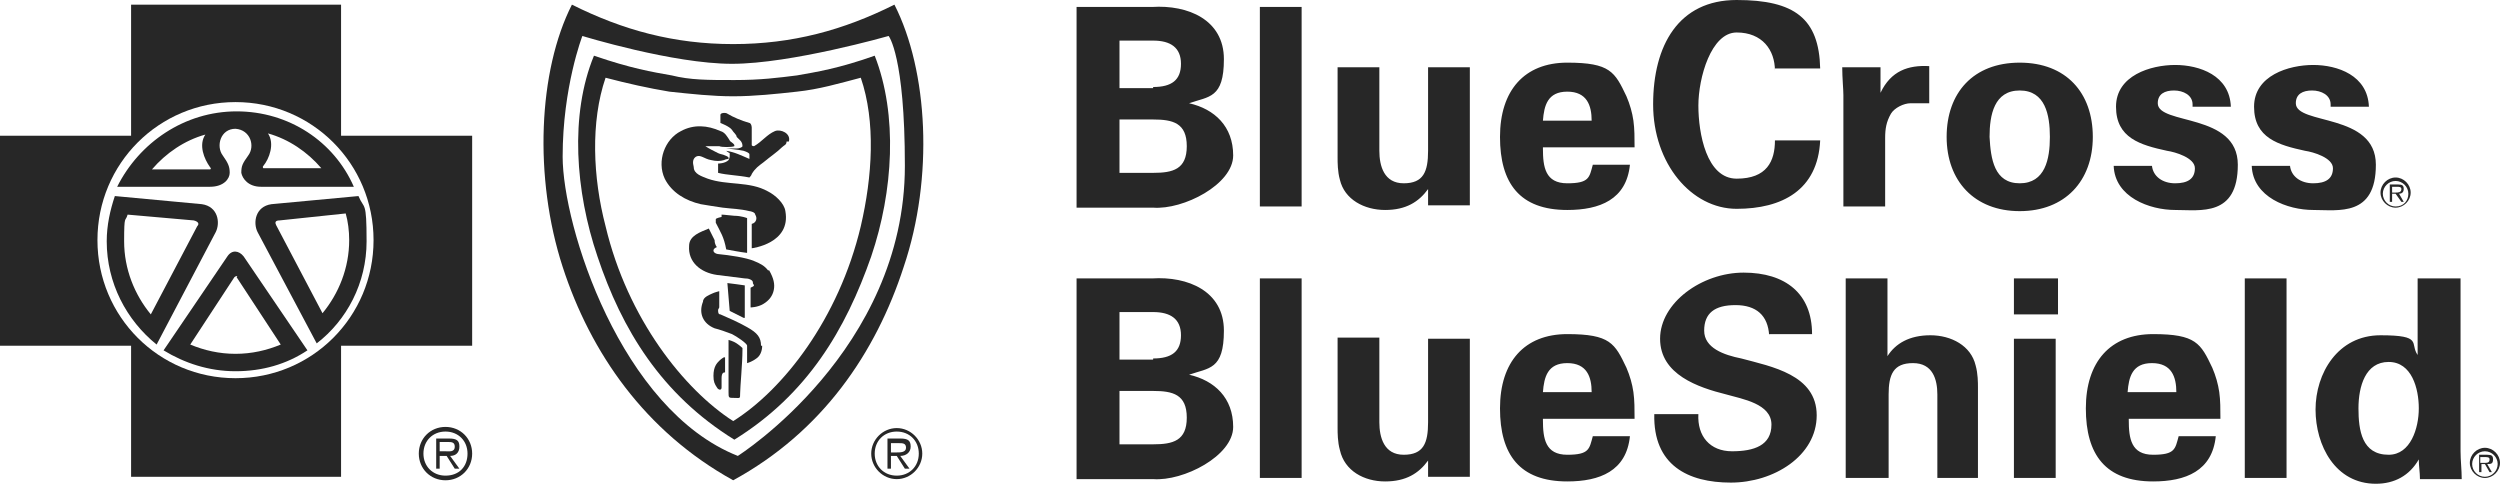
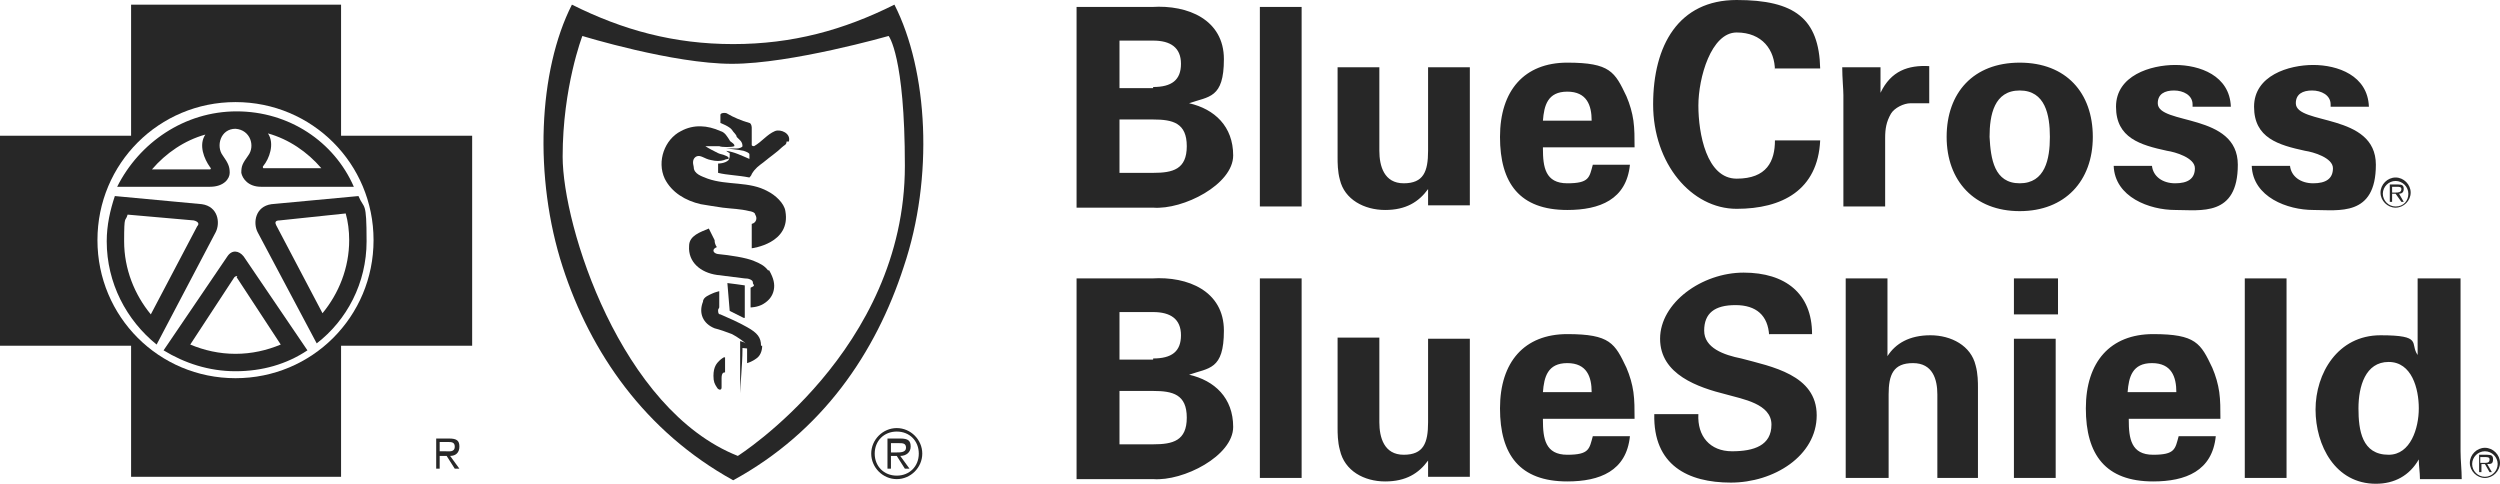
<svg xmlns="http://www.w3.org/2000/svg" id="uuid-94c33221-48e1-4050-b7e0-ef0196a7dfac" version="1.1" viewBox="0 0 215.5 41.7">
  <defs>
    <style>
      .st0 {
        fill: #272727;
      }
    </style>
  </defs>
  <path class="st0" d="M17.4,17.6l-7.5-.7c-.4,1.2-.7,2.5-.7,3.9,0,3.6,1.7,6.8,4.3,8.9l5.1-9.7c.4-.8.2-2.2-1.2-2.4ZM17,19.5l-4,7.6c-1.4-1.7-2.3-3.9-2.3-6.3s.1-1.6.3-2.3l5.7.5c.4.1.5.3.3.5Z" />
  <path class="st0" d="M21,22.1c-.4-.5-1-.6-1.4,0l-5.5,8.1c1.8,1.1,3.9,1.8,6.2,1.8s4.4-.6,6.2-1.8l-5.5-8.1ZM16.4,29.7l3.8-5.8c0,0,.1-.1.2-.1q.1,0,0,.1l3.8,5.8c-1.2.5-2.5.8-3.9.8s-2.7-.3-3.9-.8Z" />
  <path class="st0" d="M20.4,9.6c-4.5,0-8.4,2.7-10.3,6.5h8c1.2,0,1.7-.7,1.7-1.2s-.1-.8-.6-1.5c-.6-.8-.2-2.3,1.1-2.3,1.3.1,1.7,1.5,1.1,2.3-.5.7-.6.9-.6,1.5.1.5.6,1.2,1.7,1.2h8c-1.7-3.9-5.6-6.5-10.1-6.5ZM18.1,14.6h-5c1.2-1.4,2.8-2.5,4.6-3-.6.9-.1,2.1.4,2.8.1.1.1.2,0,.2ZM22.7,14.5s-.1-.1,0-.2c.5-.6,1-1.9.4-2.8,1.8.5,3.4,1.6,4.6,3h-5Z" />
  <path class="st0" d="M30.9,16.9l-7.5.7c-1.4.2-1.6,1.6-1.2,2.4l5.1,9.6c2.6-2,4.3-5.2,4.3-8.8s-.2-2.7-.7-3.9ZM27.8,27l-4-7.6c-.1-.2-.1-.4.3-.4l5.7-.6c.2.7.3,1.5.3,2.3,0,2.4-.9,4.6-2.3,6.3Z" />
  <path class="st0" d="M62.5,30.8v1.3c-.1,0-.3,0-.3.5,0,.4,0,.6,0,.8,0,.3-.3.2-.4,0-.2-.3-.3-.5-.3-1,0-.8.3-1.1.5-1.3.2-.2.4-.3.4-.3Z" />
-   <path class="st0" d="M64,30c0,.1,0,.1,0,.2,0,1.1-.2,3.2-.2,3.7s0,.4-.5.4-.5,0-.5-.5c0-1.6,0-4.5,0-4.5,0,0,.4.1.7.3,0,0,.3.2.5.4Z" />
+   <path class="st0" d="M64,30c0,.1,0,.1,0,.2,0,1.1-.2,3.2-.2,3.7c0-1.6,0-4.5,0-4.5,0,0,.4.1.7.3,0,0,.3.2.5.4Z" />
  <path class="st0" d="M64.1,27.4l-1.2-.6-.2-2.4c.7.1.9.1,1.5.2v2.8Z" />
-   <path class="st0" d="M61.7,18.9c0-.1.5-.2.5-.2v-.2c0,0,.2,0,1.1.1.6,0,1.1.2,1.1.2v3c-.8-.1-1.2-.2-1.8-.3-.2-1.1-.5-1.5-.9-2.3,0-.2,0-.3,0-.3Z" />
  <path class="st0" d="M65.7,29.8c0,.5-.2.9-.5,1.1-.4.3-.8.4-.8.4v-1.2s0-.1,0-.3c0-.2-.9-.8-1.3-1-.5-.2-1.1-.4-1.5-.5-1-.4-1.4-1.3-1-2.3,0-.4.6-.6.8-.7s.6-.2.6-.2v1.4c0,0,0,0-.1.2,0,.2,0,.4.2.4.7.3,1.6.7,2.3,1.1.9.5,1.2.9,1.2,1.6Z" />
  <path class="st0" d="M66.3,23.3c.4.7.5,1.2.4,1.7s-.4.9-.9,1.2c-.5.3-1.1.3-1.1.3v-1.7s0,0,.2-.1,0-.2,0-.3,0-.2-.2-.3c-.2-.1-.4-.1-.5-.1l-2.4-.3c-1.4-.2-2.5-1.1-2.4-2.5,0-.9,1-1.2,1.7-1.5l.5,1c0,.4.2.6.2.6,0,0-.3.1-.3.3s.3.3.4.3c1,.1,2.4.3,3.1.6.5.2.9.4,1.2.8Z" />
  <path class="st0" d="M62.8,13.7s0,0,0,0c0,0-.2,0-.4.1-.3.1-.7.1-1.1,0-.6-.1-.9-.5-1.3-.3-.3.2-.3.5-.2.9,0,.6.7.8,1.2,1,1.7.6,3.6.2,5.2,1.1.6.3,1.4,1,1.5,1.7.5,2.8-2.9,3.2-2.9,3.2,0,0,0-1.4,0-2.1.4-.1.5-.5.3-.8,0-.2-.4-.3-.5-.3-.8-.2-1.5-.2-2.3-.3-.7-.1-1.3-.2-1.9-.3-1.3-.3-2.5-1-3.1-2.2-.7-1.5,0-3.4,1.4-4.1,1.1-.6,2.3-.5,3.4,0,.4.1.6.5.8.8,0,.1.3.2.4.4,0,.1,0,.1,0,.1-.2.1-1.1.1-1.3,0h-1.2c.3.2.7.4,1.1.6.2.1.4.1.6.2,0,0,.3.1.3.2Z" />
  <path class="st0" d="M67.8,12.2c0,.3-.2.3-.4.5-.4.4-1,.8-1.6,1.3-.4.3-.7.5-1,1,0,.1-.2.3-.2.3-1-.2-1.9-.2-2.7-.4v-.8s.6,0,.9-.3c0,0,.1-.2.1-.3,0,0,0-.2,0-.3,0,0-.2-.1-.3-.2.7.1,1.3.4,2,.7,0-.1,0-.4,0-.4,0-.1-.2-.2-.5-.3-.4-.1-1.5-.2-1.5-.2h.9c.2,0,.5-.1.5-.2,0-.1,0-.3-.2-.5l-.3-.3c0-.2-.3-.4-.4-.6-.2-.3-1-.6-1-.6,0,0,0-.5,0-.7,0-.2.5-.2.6-.1.5.3,1.2.6,1.9.8.1,0,.2.2.2.4,0,.5,0,1.2,0,1.5,0,.1.2.1.2.1.7-.4,1.1-1,1.8-1.3.5-.2,1.4.2,1.2.9Z" />
-   <path class="st0" d="M75.4,4.8c-3.1,1.1-5,1.4-6.7,1.7-1.6.2-3.1.4-5.4.4s-3.8,0-5.4-.4c-1.7-.3-3.5-.6-6.7-1.7-2.1,5.1-1.6,11.7.3,17.3,2.1,6.3,5.5,11.9,11.8,15.8,6.3-3.9,9.6-9.5,11.8-15.8,1.9-5.6,2.3-12.2.3-17.3ZM74.2,19.5c-1.9,8-6.7,14.1-11,16.8-4.2-2.7-9.1-8.8-11-16.8-1.1-4.2-1.3-9,0-12.8,1.9.5,3.7.9,5.5,1.2,1.9.2,3.7.4,5.5.4s3.7-.2,5.5-.4c1.9-.2,3.6-.7,5.5-1.2,1.3,3.8,1,8.5,0,12.8Z" />
  <path class="st0" d="M92.8,17.8V.6h6.5c3.1-.2,6.2,1.1,6.2,4.5s-1.3,3.2-3,3.8c2.2.5,3.8,2,3.8,4.5s-4.3,4.7-6.9,4.5h-6.6ZM99.4,7.5c1.6,0,2.4-.6,2.4-2s-.9-2-2.4-2h-2.9v4.1h2.9ZM99.4,14.9c1.7,0,2.9-.3,2.9-2.3s-1.2-2.3-2.9-2.3h-2.9v4.6h2.9ZM112.2.6v17.2h-3.6V.6h3.6ZM123.1,16.3c-.8,1.1-1.9,1.8-3.7,1.8s-3.5-.9-3.9-2.6c-.2-.7-.2-1.5-.2-1.9v-7.8h3.6v7.2c0,1.3.4,2.8,2.1,2.8s2.1-1,2.1-2.8v-7.2h3.6v9.8c0,.7,0,1.4,0,2.1h-3.6v-1.4ZM133,12.8c0,1.6.2,3,2.1,3s1.9-.5,2.2-1.6h3.2c-.3,3-2.6,3.9-5.4,3.9-4.1,0-5.8-2.3-5.8-6.3s2.1-6.4,5.8-6.4,4.1.8,5.1,2.9c.3.7.5,1.4.6,2.1s.1,1.5.1,2.3h-7.9q0,.1,0,.1ZM137.2,10.4c0-1.3-.4-2.5-2.1-2.5s-2,1.2-2.1,2.5h4.2ZM153,6.1c0-1.8-1.1-3.3-3.3-3.3s-3.3,3.9-3.3,6.3.7,6.3,3.3,6.3,3.3-1.5,3.3-3.3h3.9c-.2,4.3-3.3,5.9-7.2,5.9s-7.2-3.9-7.2-9,2.2-9,7.2-9,7.1,1.6,7.2,5.9h-3.9v.2ZM162.1,5.8v2.2c.9-1.9,2.4-2.4,4.2-2.3v3.2h-1.6c-.6,0-1.4.4-1.7.9-.4.7-.5,1.3-.5,2.1v5.9h-3.6v-9.6c0-.5-.1-1.5-.1-2.4,0,0,3.3,0,3.3,0ZM174.1,18.2c-3.9,0-6.3-2.6-6.3-6.4s2.3-6.4,6.3-6.4,6.3,2.6,6.3,6.4-2.4,6.4-6.3,6.4ZM174.1,15.8c2.2,0,2.6-2.1,2.6-4s-.4-4-2.6-4-2.6,2.1-2.6,4c.1,1.9.4,4,2.6,4ZM189,9c0-.8-.8-1.2-1.6-1.2s-1.4.3-1.4,1.1c0,1.9,6.9.8,6.9,5.3s-3.2,3.9-5.4,3.9-5.2-1.1-5.3-3.8h3.3c.1.9.9,1.5,2,1.5s1.7-.4,1.7-1.3-1.7-1.4-2.4-1.5c-2.3-.5-4.4-1.1-4.4-3.8s3-3.6,5.1-3.6,4.7.9,4.8,3.6h-3.3v-.2h0ZM200.9,9c0-.8-.8-1.2-1.6-1.2s-1.4.3-1.4,1.1c0,1.9,6.9.8,6.9,5.3s-3.2,3.9-5.4,3.9-5.2-1.1-5.3-3.8h3.3c.1.9.9,1.5,2,1.5s1.7-.4,1.7-1.3-1.7-1.4-2.4-1.5c-2.3-.5-4.4-1.1-4.4-3.8s3-3.6,5.1-3.6,4.7.9,4.8,3.6h-3.3v-.2h0ZM92.8,41.2v-17.2h6.5c3.1-.2,6.2,1.1,6.2,4.5s-1.3,3.2-3,3.8c2.2.5,3.8,2,3.8,4.5s-4.3,4.7-6.9,4.5h-6.6ZM99.4,30.9c1.6,0,2.4-.6,2.4-2s-.9-2-2.4-2h-2.9v4.1h2.9ZM99.4,38.3c1.7,0,2.9-.3,2.9-2.3s-1.2-2.3-2.9-2.3h-2.9v4.6h2.9ZM112.2,24v17.2h-3.6v-17.2h3.6ZM123.1,39.7c-.8,1.1-1.9,1.8-3.7,1.8s-3.5-.9-3.9-2.7c-.2-.7-.2-1.5-.2-1.9v-7.8h3.6v7.3c0,1.3.4,2.8,2.1,2.8s2.1-1,2.1-2.8v-7.2h3.6v9.8c0,.7,0,1.4,0,2.1h-3.6s0-1.4,0-1.4ZM133,36.2c0,1.6.2,3,2.1,3s1.9-.5,2.2-1.6h3.2c-.3,3-2.6,3.9-5.4,3.9-4.1,0-5.8-2.3-5.8-6.3s2.1-6.4,5.8-6.4,4.1.8,5.1,2.9c.3.7.5,1.4.6,2.1.1.7.1,1.5.1,2.3h-7.9q0,0,0,0ZM137.2,33.8c0-1.3-.4-2.5-2.1-2.5s-2,1.2-2.1,2.5h4.2ZM152.5,28.9c-.1-1.7-1.1-2.6-2.9-2.6s-2.7.7-2.7,2.2,1.7,2.1,3.2,2.4c2.6.7,6.5,1.4,6.5,4.9s-3.7,5.8-7.4,5.8-6.7-1.5-6.6-5.9h3.8c-.1,1.9,1,3.2,2.9,3.2s3.4-.5,3.4-2.3-2.5-2.2-3.9-2.6c-2.4-.6-5.7-1.7-5.7-4.8s3.6-5.7,7.2-5.7,5.9,1.8,5.9,5.3h-3.7ZM159.1,41.2v-17.2h3.6v6.7c.7-1.1,1.9-1.8,3.7-1.8s3.5.9,3.9,2.6c.2.7.2,1.5.2,1.9v7.8h-3.5v-7.2c0-1.3-.4-2.7-2.1-2.7s-2.1,1-2.1,2.7v7.2h-3.7,0ZM177.4,24v3.1h-3.8v-3.1h3.8ZM177.2,29.2v12h-3.6v-12h3.6ZM183.5,36.2c0,1.6.2,3,2.1,3s1.9-.5,2.2-1.6h3.2c-.3,3-2.6,3.9-5.4,3.9-4.1,0-5.8-2.3-5.8-6.3s2.1-6.4,5.8-6.4,4.1.8,5.1,2.9c.3.7.5,1.4.6,2.1.1.7.1,1.5.1,2.3h-7.9q0,0,0,0ZM187.6,33.8c0-1.3-.4-2.5-2.1-2.5s-2,1.2-2.1,2.5h4.2ZM197.1,24v17.2h-3.6v-17.2h3.6ZM208.5,24h3.6v14.9c0,.8.1,1.6.1,2.4h-3.6c0-.6-.1-1.1-.1-1.7-.8,1.4-2.1,2.1-3.7,2.1-3.5,0-5.2-3.3-5.2-6.4s1.9-6.4,5.6-6.4,2.5.7,3.2,1.7v-6.6h.1,0ZM205.9,39.2c1.9,0,2.6-2.3,2.6-4s-.6-4-2.6-4-2.6,2.1-2.6,4,.3,4,2.6,4ZM206.5,17.8c-.6,0-1.1-.5-1.1-1.1s.5-1.1,1.1-1.1,1.1.5,1.1,1.1-.4,1.1-1.1,1.1M206.5,15.3c-.7,0-1.3.6-1.3,1.3s.6,1.3,1.3,1.3,1.3-.6,1.3-1.3-.6-1.3-1.3-1.3" />
  <path class="st0" d="M206.5,16.6h-.3v-.5h.4c.2,0,.4,0,.4.2,0,.3-.3.3-.5.3M207.2,16.3c0-.3-.1-.4-.5-.4h-.7v1.5h.2v-.7h.3l.5.7h.2l-.4-.7c.2,0,.4-.1.4-.4M214.2,41.1c-.6,0-1.1-.5-1.1-1.1s.5-1.1,1.1-1.1,1.1.5,1.1,1.1-.5,1.1-1.1,1.1M214.2,38.6c-.7,0-1.3.6-1.3,1.3s.6,1.3,1.3,1.3,1.3-.6,1.3-1.3-.6-1.3-1.3-1.3" />
  <path class="st0" d="M214.1,39.9h-.3v-.5h.4c.2,0,.4,0,.4.2,0,.3-.2.3-.5.3M214.9,39.6c0-.3-.1-.4-.5-.4h-.7v1.5h.2v-.7h.3l.4.7h.2l-.4-.7c.3,0,.5,0,.5-.4" />
-   <path class="st0" d="M38.4,36.8c-1.3,0-2.3,1-2.3,2.3s1,2.3,2.3,2.3,2.3-1,2.3-2.3-1-2.3-2.3-2.3ZM38.4,41c-1.1,0-1.9-.8-1.9-1.9s.8-1.9,1.9-1.9,1.9.8,1.9,1.9-.7,1.9-1.9,1.9Z" />
  <path class="st0" d="M39.6,38.5c0-.5-.2-.7-.9-.7h-1.1v2.6h.3v-1.1h.6l.7,1.1h.4l-.8-1.1c.5,0,.8-.3.8-.8ZM38.4,38.9h-.5v-.8h.7c.3,0,.6,0,.6.4,0,.5-.5.4-.8.4Z" />
  <path class="st0" d="M29.4,11.7V.4H11.3v11.3H0v18.1h11.3v11.3h18.1v-11.3h11.3V11.7h-11.3ZM20.3,32.6c-6.6,0-11.9-5.3-11.9-11.9s5.3-11.9,11.9-11.9,11.9,5.3,11.9,11.9-5.3,11.9-11.9,11.9Z" />
  <path class="st0" d="M77.1.4c-4.4,2.2-8.8,3.4-13.9,3.4s-9.5-1.2-13.9-3.4c-2.9,5.7-3.3,14.9-.8,22.6,2.4,7.4,7.1,14.2,14.7,18.4,7.7-4.2,12.3-11,14.7-18.4,2.6-7.7,2.1-16.9-.8-22.6ZM63.6,39.3c-10.1-4-15.1-19.8-15.1-25.8s1.7-10.4,1.7-10.4c0,0,7.8,2.4,12.9,2.4s13.5-2.4,13.5-2.4c0,0,1.4,1.7,1.4,11.2,0,15.9-14.4,25-14.4,25Z" />
  <path class="st0" d="M77.3,36.9c-1.2,0-2.2,1-2.2,2.2s1,2.2,2.2,2.2,2.2-1,2.2-2.2-1-2.2-2.2-2.2ZM77.3,41c-1.1,0-1.9-.8-1.9-1.9s.8-1.9,1.9-1.9,1.9.8,1.9,1.9-.8,1.9-1.9,1.9Z" />
  <path class="st0" d="M60.7,11.3c.2.2.3.1.4.2.2.2.2.4.5.4s.3-.1.4-.2h.2c-.3-.3-1-.3-1.5-.4ZM78.5,38.5c0-.5-.2-.7-.9-.7h-1.1v2.6h.3v-1.1h.5l.7,1.1h.4l-.8-1.1c.5,0,.9-.3.9-.8ZM76.8,39v-.8h.7c.3,0,.6,0,.6.4s-.5.4-.8.4c0,0-.5,0-.5,0Z" />
</svg>